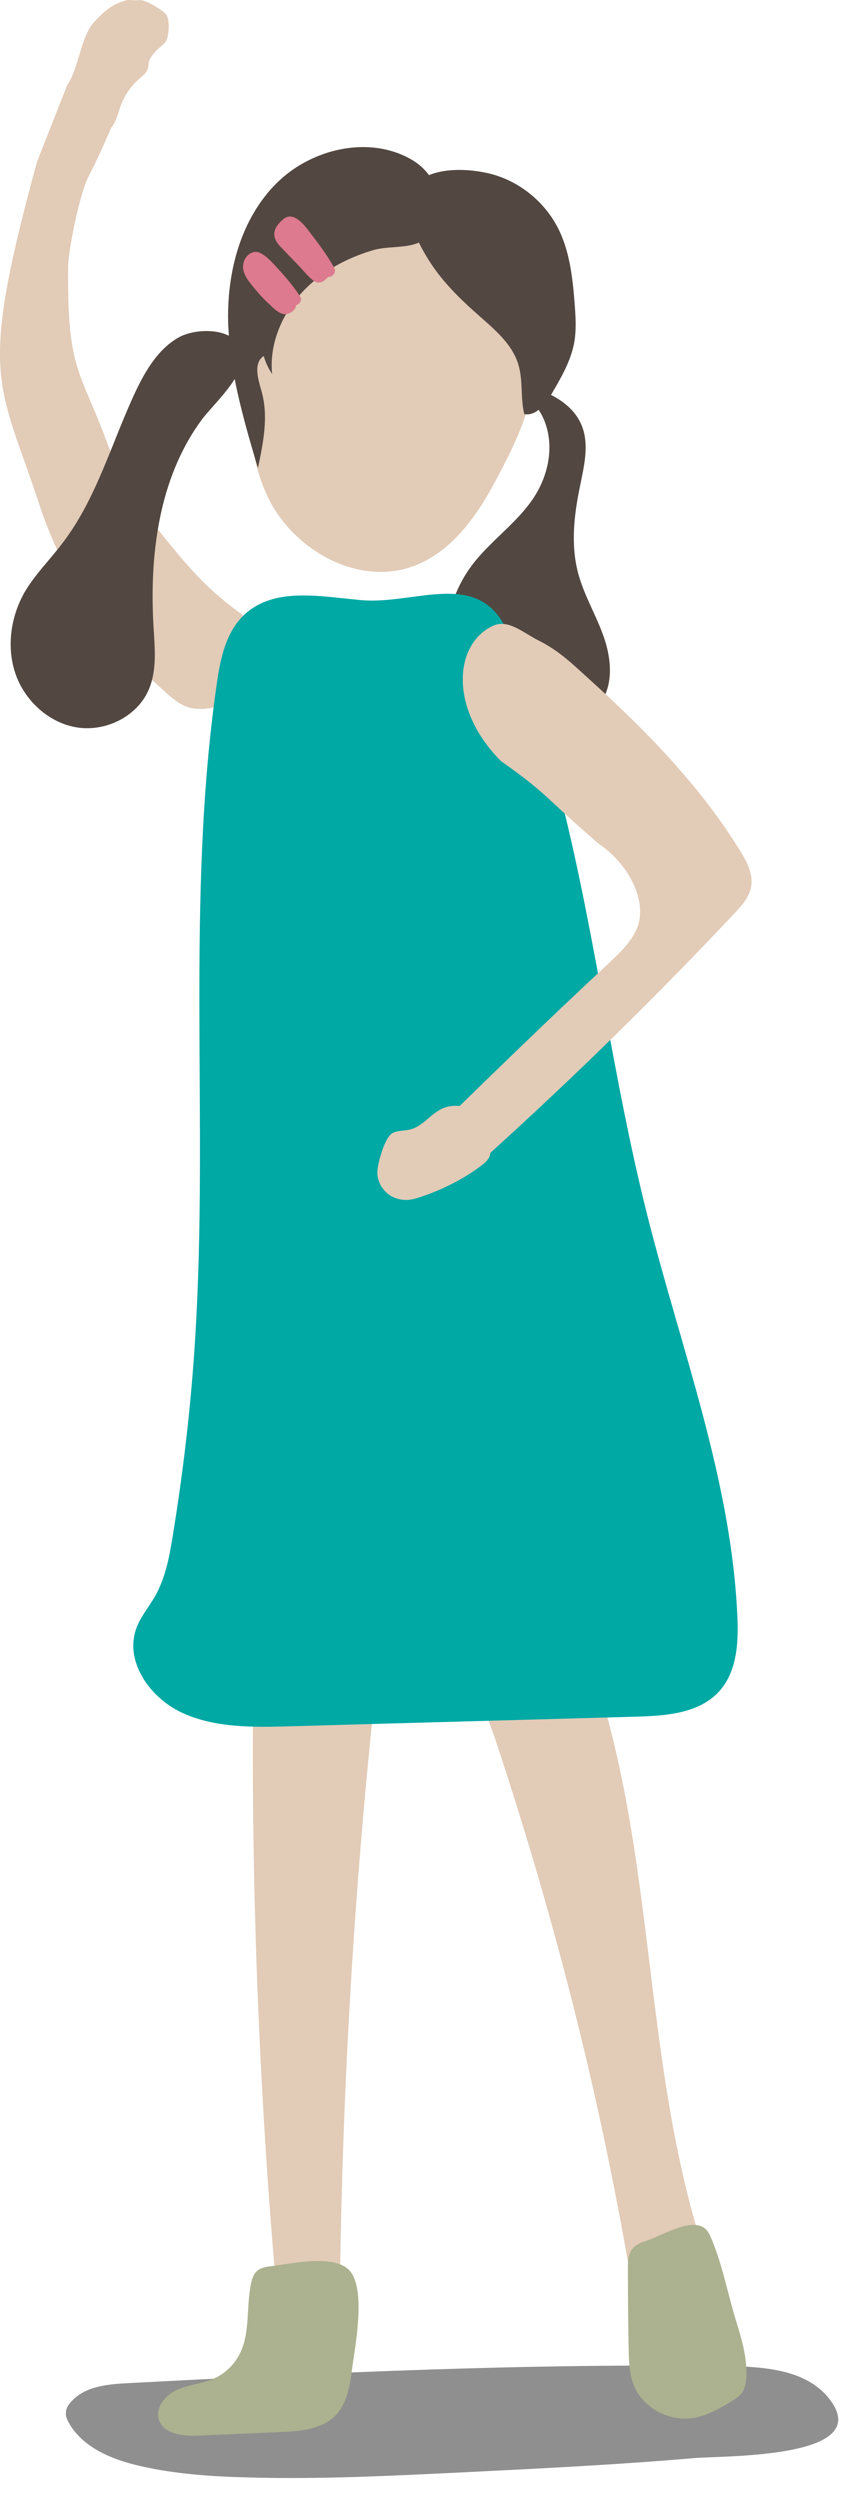
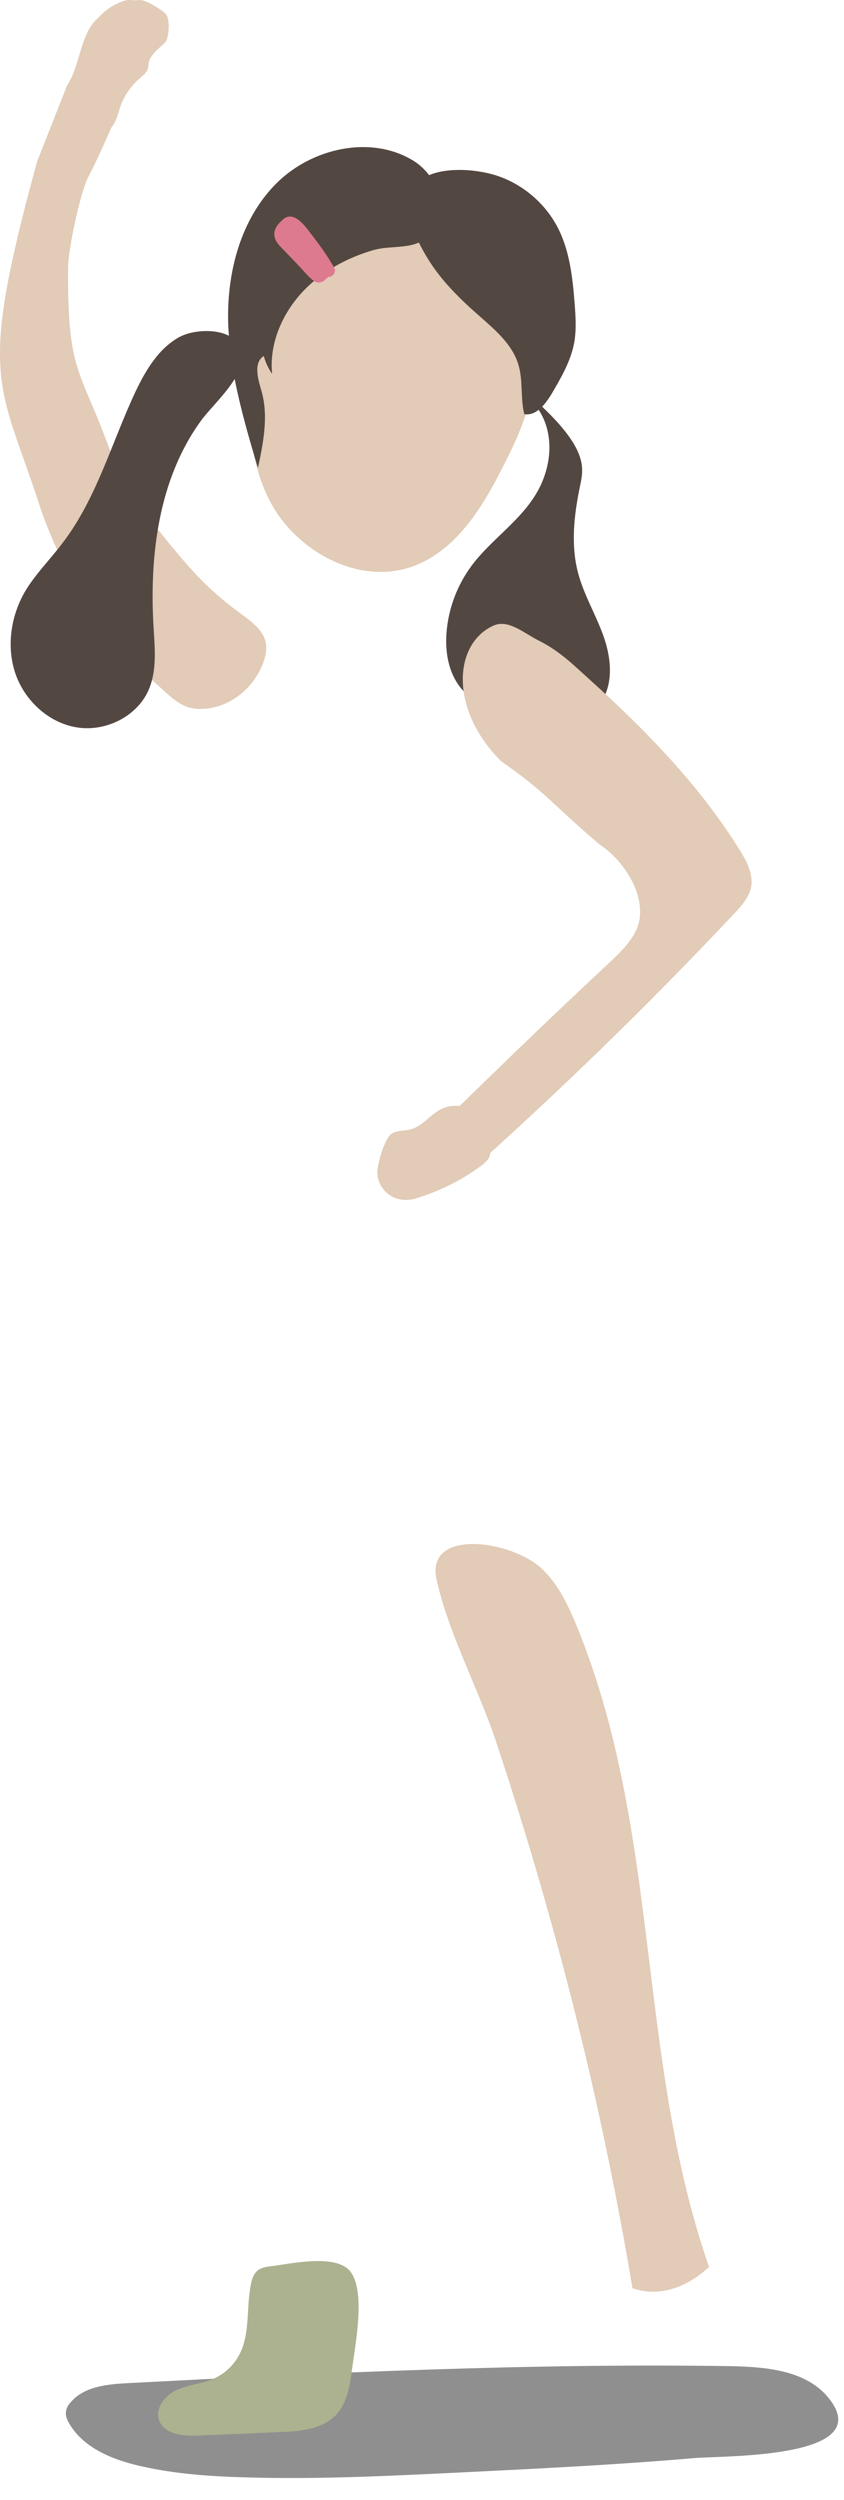
<svg xmlns="http://www.w3.org/2000/svg" width="157" height="465" viewBox="0 0 157 465" fill="none">
  <path d="M86.787 459.794C73.308 460.451 59.785 461.158 46.284 460.779C39.536 460.613 32.724 460.171 26.168 458.672C21.003 457.508 15.534 455.325 12.876 450.741C12.502 450.108 12.173 449.374 12.263 448.615C12.309 447.859 12.735 447.219 13.263 446.664C15.808 443.809 20.023 443.438 23.828 443.233C61.062 441.285 98.307 439.524 135.612 440.071C142.31 440.193 149.934 440.772 154.144 446.006C163.333 457.412 134.263 456.698 129.065 457.183C114.964 458.4 100.875 459.097 86.787 459.794Z" fill="#8F8F8F" />
  <path d="M117.652 425.577C122.541 427.268 127.618 425.577 131.896 421.627C118.263 382.42 123.105 340.39 106.98 301.698C105.522 298.267 103.877 294.788 100.962 291.92C95.32 286.419 79.054 284.115 81.216 293.801C83.426 303.812 88.974 314.014 92.265 323.888C99.364 345.279 105.428 366.857 110.365 388.576C113.138 400.847 115.583 413.211 117.652 425.577Z" fill="#E2CBB7" />
-   <path d="M51.758 429.385C55.519 429.904 59.374 429.996 63.182 429.716C63.558 386.556 66.285 343.398 71.409 300.429C71.879 296.622 72.302 292.719 70.986 289.052C68.118 281.203 54.108 277.722 48.749 285.949C44.142 293.003 47.197 305.882 47.103 313.451C46.821 338.133 47.385 362.816 48.702 387.45C49.454 401.459 50.441 415.424 51.758 429.385Z" fill="#E2CBB7" />
-   <path d="M87.705 105.244C91.09 100.683 96.073 97.392 99.223 92.644C101.95 88.554 103.078 83.288 101.432 78.681C99.787 74.074 94.992 70.548 90.15 71.159L95.415 70.877C100.445 72.287 106.087 74.168 108.155 79.01C109.66 82.536 108.672 86.579 107.92 90.293C106.792 95.653 106.134 101.294 107.544 106.607C108.625 110.65 110.835 114.317 112.246 118.266C113.656 122.215 114.173 126.869 111.917 130.442C109.989 133.451 106.369 135.096 102.796 135.285C99.223 135.473 95.697 134.297 92.453 132.793C89.632 131.477 86.859 129.737 85.119 127.151C83.332 124.425 82.816 121.04 83.05 117.796C83.38 113.236 85.025 108.863 87.705 105.244Z" fill="#534741" />
+   <path d="M87.705 105.244C91.09 100.683 96.073 97.392 99.223 92.644C101.95 88.554 103.078 83.288 101.432 78.681C99.787 74.074 94.992 70.548 90.15 71.159L95.415 70.877C109.66 82.536 108.672 86.579 107.92 90.293C106.792 95.653 106.134 101.294 107.544 106.607C108.625 110.65 110.835 114.317 112.246 118.266C113.656 122.215 114.173 126.869 111.917 130.442C109.989 133.451 106.369 135.096 102.796 135.285C99.223 135.473 95.697 134.297 92.453 132.793C89.632 131.477 86.859 129.737 85.119 127.151C83.332 124.425 82.816 121.04 83.05 117.796C83.38 113.236 85.025 108.863 87.705 105.244Z" fill="#534741" />
  <path d="M6.893 30.066C-4.343 71.108 -0.161 70.826 7.504 94.426C8.962 98.939 12.441 106.461 14.698 110.599C18.598 117.65 24.617 123.151 30.587 128.557C31.809 129.686 33.126 130.814 34.677 131.425C36.087 131.942 37.592 131.942 39.096 131.707C43.562 130.955 47.323 127.57 48.922 123.386C50.849 118.356 47.888 116.428 44.08 113.607C36.558 108.013 33.032 102.841 26.92 95.507C23.487 91.417 21.418 86.34 19.54 81.309C14.743 68.616 12.486 68.569 12.674 49.576C12.722 46.285 14.886 35.942 16.389 32.98C18.174 29.549 19.444 26.587 20.714 23.719C21.654 22.685 22.125 20.522 22.453 19.629C23.111 17.842 24.241 16.197 25.651 14.88C26.45 14.175 27.39 13.517 27.578 12.483C27.625 12.107 27.625 11.778 27.719 11.402C27.813 11.025 28.048 10.696 28.236 10.414C28.707 9.756 29.27 9.192 29.882 8.675C30.305 8.299 30.775 7.923 31.01 7.405C31.433 6.371 31.621 3.55 30.869 2.657C30.352 1.999 27.014 -0.211 25.792 0.024C24.945 0.165 24.053 -0.164 23.207 0.118C22.172 0.448 21.185 0.918 20.291 1.529C19.304 2.234 18.458 3.08 17.659 3.927C14.931 6.794 14.743 12.577 12.486 15.868L6.893 30.066Z" fill="#E2CBB7" />
-   <path d="M67.4 111.632C60.16 111.021 51.933 109.234 46.292 113.606C42.155 116.803 41.026 122.21 40.321 127.193C34.539 167.342 38.817 208.149 36.325 248.58C35.573 261.086 34.115 273.544 32.094 285.908C31.483 289.716 30.73 293.57 28.803 296.957C27.675 298.883 26.217 300.624 25.418 302.693C23.069 308.757 27.675 315.668 33.834 318.536C39.992 321.404 47.138 321.261 53.955 321.073C75.346 320.462 96.69 319.898 118.08 319.287C123.487 319.147 129.41 318.771 133.218 315.149C137.026 311.53 137.403 305.889 137.168 300.764C136.086 275.189 126.59 250.649 120.337 225.732C114.131 201.05 111.028 175.804 105.011 151.076C102.237 139.698 99.605 126.018 93.493 115.722C87.898 106.413 76.944 112.384 67.4 111.632Z" fill="#01A9A5" />
  <path d="M111.442 156.997C115.67 159.762 119.462 165.317 119.043 170.355C118.763 173.863 115.988 176.558 113.422 178.988C101.519 190.036 89.913 201.383 78.306 212.73C80.796 215.029 83.85 217.537 87.182 216.835C88.938 216.455 90.399 215.181 91.727 213.952C107.238 199.883 122.202 185.203 136.572 169.927C137.93 168.489 139.378 166.874 139.727 164.927C140.137 162.565 138.926 160.242 137.654 158.185C130.145 146.057 120.072 135.764 109.506 126.226C106.69 123.689 104.123 121.097 100.228 119.15C97.425 117.748 94.587 115.137 91.817 116.346C84.477 119.606 83.407 131.765 93.219 141.578C102.043 147.778 101.63 148.586 111.442 156.997Z" fill="#E2CBB7" />
  <path d="M73.047 210.726C73.955 210.25 75.113 210.334 76.168 210.106C78.747 209.514 80.089 207.07 82.488 206.092C84.632 205.198 87.543 205.749 89.132 207.322C90.683 208.859 90.983 211.017 91.171 212.996C91.244 213.714 91.316 214.431 91.06 215.09C90.755 215.847 90.05 216.406 89.39 216.9C86.051 219.369 82.209 221.326 78.036 222.683C77.185 222.96 76.336 223.203 75.424 223.17C71.894 223.117 70.036 220.1 70.203 217.807C70.265 216.387 71.536 211.497 73.047 210.726Z" fill="#E2CBB7" />
  <path d="M48.128 63.208C48.88 60.011 49.867 56.862 51.231 53.947C56.073 43.604 70.741 30.111 82.87 37.398C85.691 39.091 87.854 41.676 89.875 44.262C91.944 46.942 93.918 49.716 95.47 52.725C98.385 58.413 99.842 65.23 99.043 71.624C98.291 77.547 95.376 83.377 92.602 88.642C88.982 95.6 84.187 102.652 76.806 105.332C66.98 108.905 55.556 102.84 50.479 93.72C45.542 84.599 45.73 73.363 48.128 63.208Z" fill="#E2CBB7" />
  <path d="M79.475 47.929C82.013 52.16 85.586 55.639 89.3 58.882C92.168 61.421 95.271 64.054 96.399 67.721C97.34 70.73 96.775 73.974 97.528 77.03C99.737 77.406 101.429 75.196 102.605 73.268C104.344 70.307 106.131 67.251 106.789 63.866C107.259 61.374 107.071 58.788 106.883 56.297C106.507 51.502 105.943 46.612 103.78 42.381C101.476 37.915 97.433 34.389 92.638 32.744C88.689 31.38 81.261 30.722 77.782 33.825C73.88 37.304 77.312 44.45 79.475 47.929Z" fill="#534741" />
  <path d="M4.588 110.124C6.517 106.833 9.29 104.106 11.594 101.05C17.989 92.729 20.762 82.292 25.228 72.795C27.109 68.846 29.506 64.803 33.361 62.688C35.618 61.465 39.849 61.042 42.576 62.453C42.529 61.559 42.435 60.619 42.435 59.726C42.247 50.417 44.833 40.686 51.414 34.104C57.996 27.522 69.044 25.03 76.942 29.92C82.302 33.258 84.981 42.378 77.6 45.246C75.156 46.186 72.053 45.763 69.467 46.515C65.565 47.644 61.804 49.477 58.654 52.063C53.483 56.247 49.956 62.876 50.615 69.551C49.91 68.517 49.393 67.389 49.064 66.213C47.042 67.53 48.029 70.586 48.687 72.889C49.957 77.496 48.969 82.386 47.982 87.04C46.337 81.587 44.738 76.039 43.657 70.492C41.824 73.454 38.721 76.368 37.358 78.296C29.506 89.109 27.767 103.307 28.566 116.658C28.801 120.607 29.224 124.744 27.626 128.365C25.51 133.207 19.775 136.075 14.51 135.322C9.245 134.57 4.731 130.48 2.943 125.497C1.157 120.466 1.956 114.731 4.588 110.124Z" fill="#534741" />
  <path d="M50.338 421.499C49.539 421.594 48.693 421.734 48.035 422.205C47.188 422.816 46.86 423.851 46.671 424.885C45.778 429.211 46.578 433.957 44.556 437.86C43.522 439.881 41.782 441.527 39.714 442.421C37.551 443.36 35.106 443.501 32.944 444.49C30.781 445.429 28.853 447.779 29.559 450.036C30.405 452.716 34.025 453.139 36.846 452.999C41.923 452.763 47.047 452.576 52.125 452.34C55.745 452.2 59.741 451.869 62.327 449.332C64.442 447.215 65.053 444.067 65.43 441.056C65.993 436.638 68.062 426.531 65.289 422.628C62.75 419.009 53.958 421.078 50.338 421.499Z" fill="#ACB18F" />
-   <path d="M120.425 416.697C119.391 417.025 118.262 417.448 117.604 418.295C116.805 419.281 116.805 420.647 116.805 421.914C116.805 426.946 116.852 431.976 116.946 436.957C116.993 439.169 117.04 441.426 117.839 443.493C119.532 447.914 124.703 450.594 129.357 449.652C131.661 449.181 133.777 448.006 135.798 446.784C136.597 446.316 137.396 445.797 137.961 445.093C138.713 444.104 138.854 442.789 138.854 441.567C138.901 438.087 137.867 434.703 136.832 431.365C135.281 426.287 134.247 420.551 132.037 415.71C130.109 411.432 123.857 415.522 120.425 416.697Z" fill="#ACB18F" />
  <path d="M52.672 40.791C54.364 39.334 56.151 41.308 57.185 42.624C58.925 44.881 60.805 47.326 62.169 49.817C62.639 50.664 61.839 51.557 61.04 51.51C60.711 51.839 60.429 52.121 60.053 52.356C59.583 52.591 58.971 52.638 58.548 52.356C57.467 51.651 56.574 50.475 55.728 49.582C54.599 48.407 53.471 47.231 52.343 46.056C50.51 44.27 50.556 42.577 52.672 40.791Z" fill="#DD7A8F" />
-   <path d="M45.449 48.44C45.919 47.311 47.141 46.465 48.364 47.029C49.868 47.734 51.232 49.521 52.36 50.696C53.629 52.107 54.804 53.564 55.839 55.162C56.262 55.82 55.744 56.573 55.086 56.761C55.039 57.278 54.711 57.795 54.005 58.171C52.548 59.017 51.231 57.654 50.244 56.714C48.881 55.492 47.658 54.081 46.53 52.624C45.59 51.448 44.791 49.991 45.449 48.44Z" fill="#DD7A8F" />
</svg>